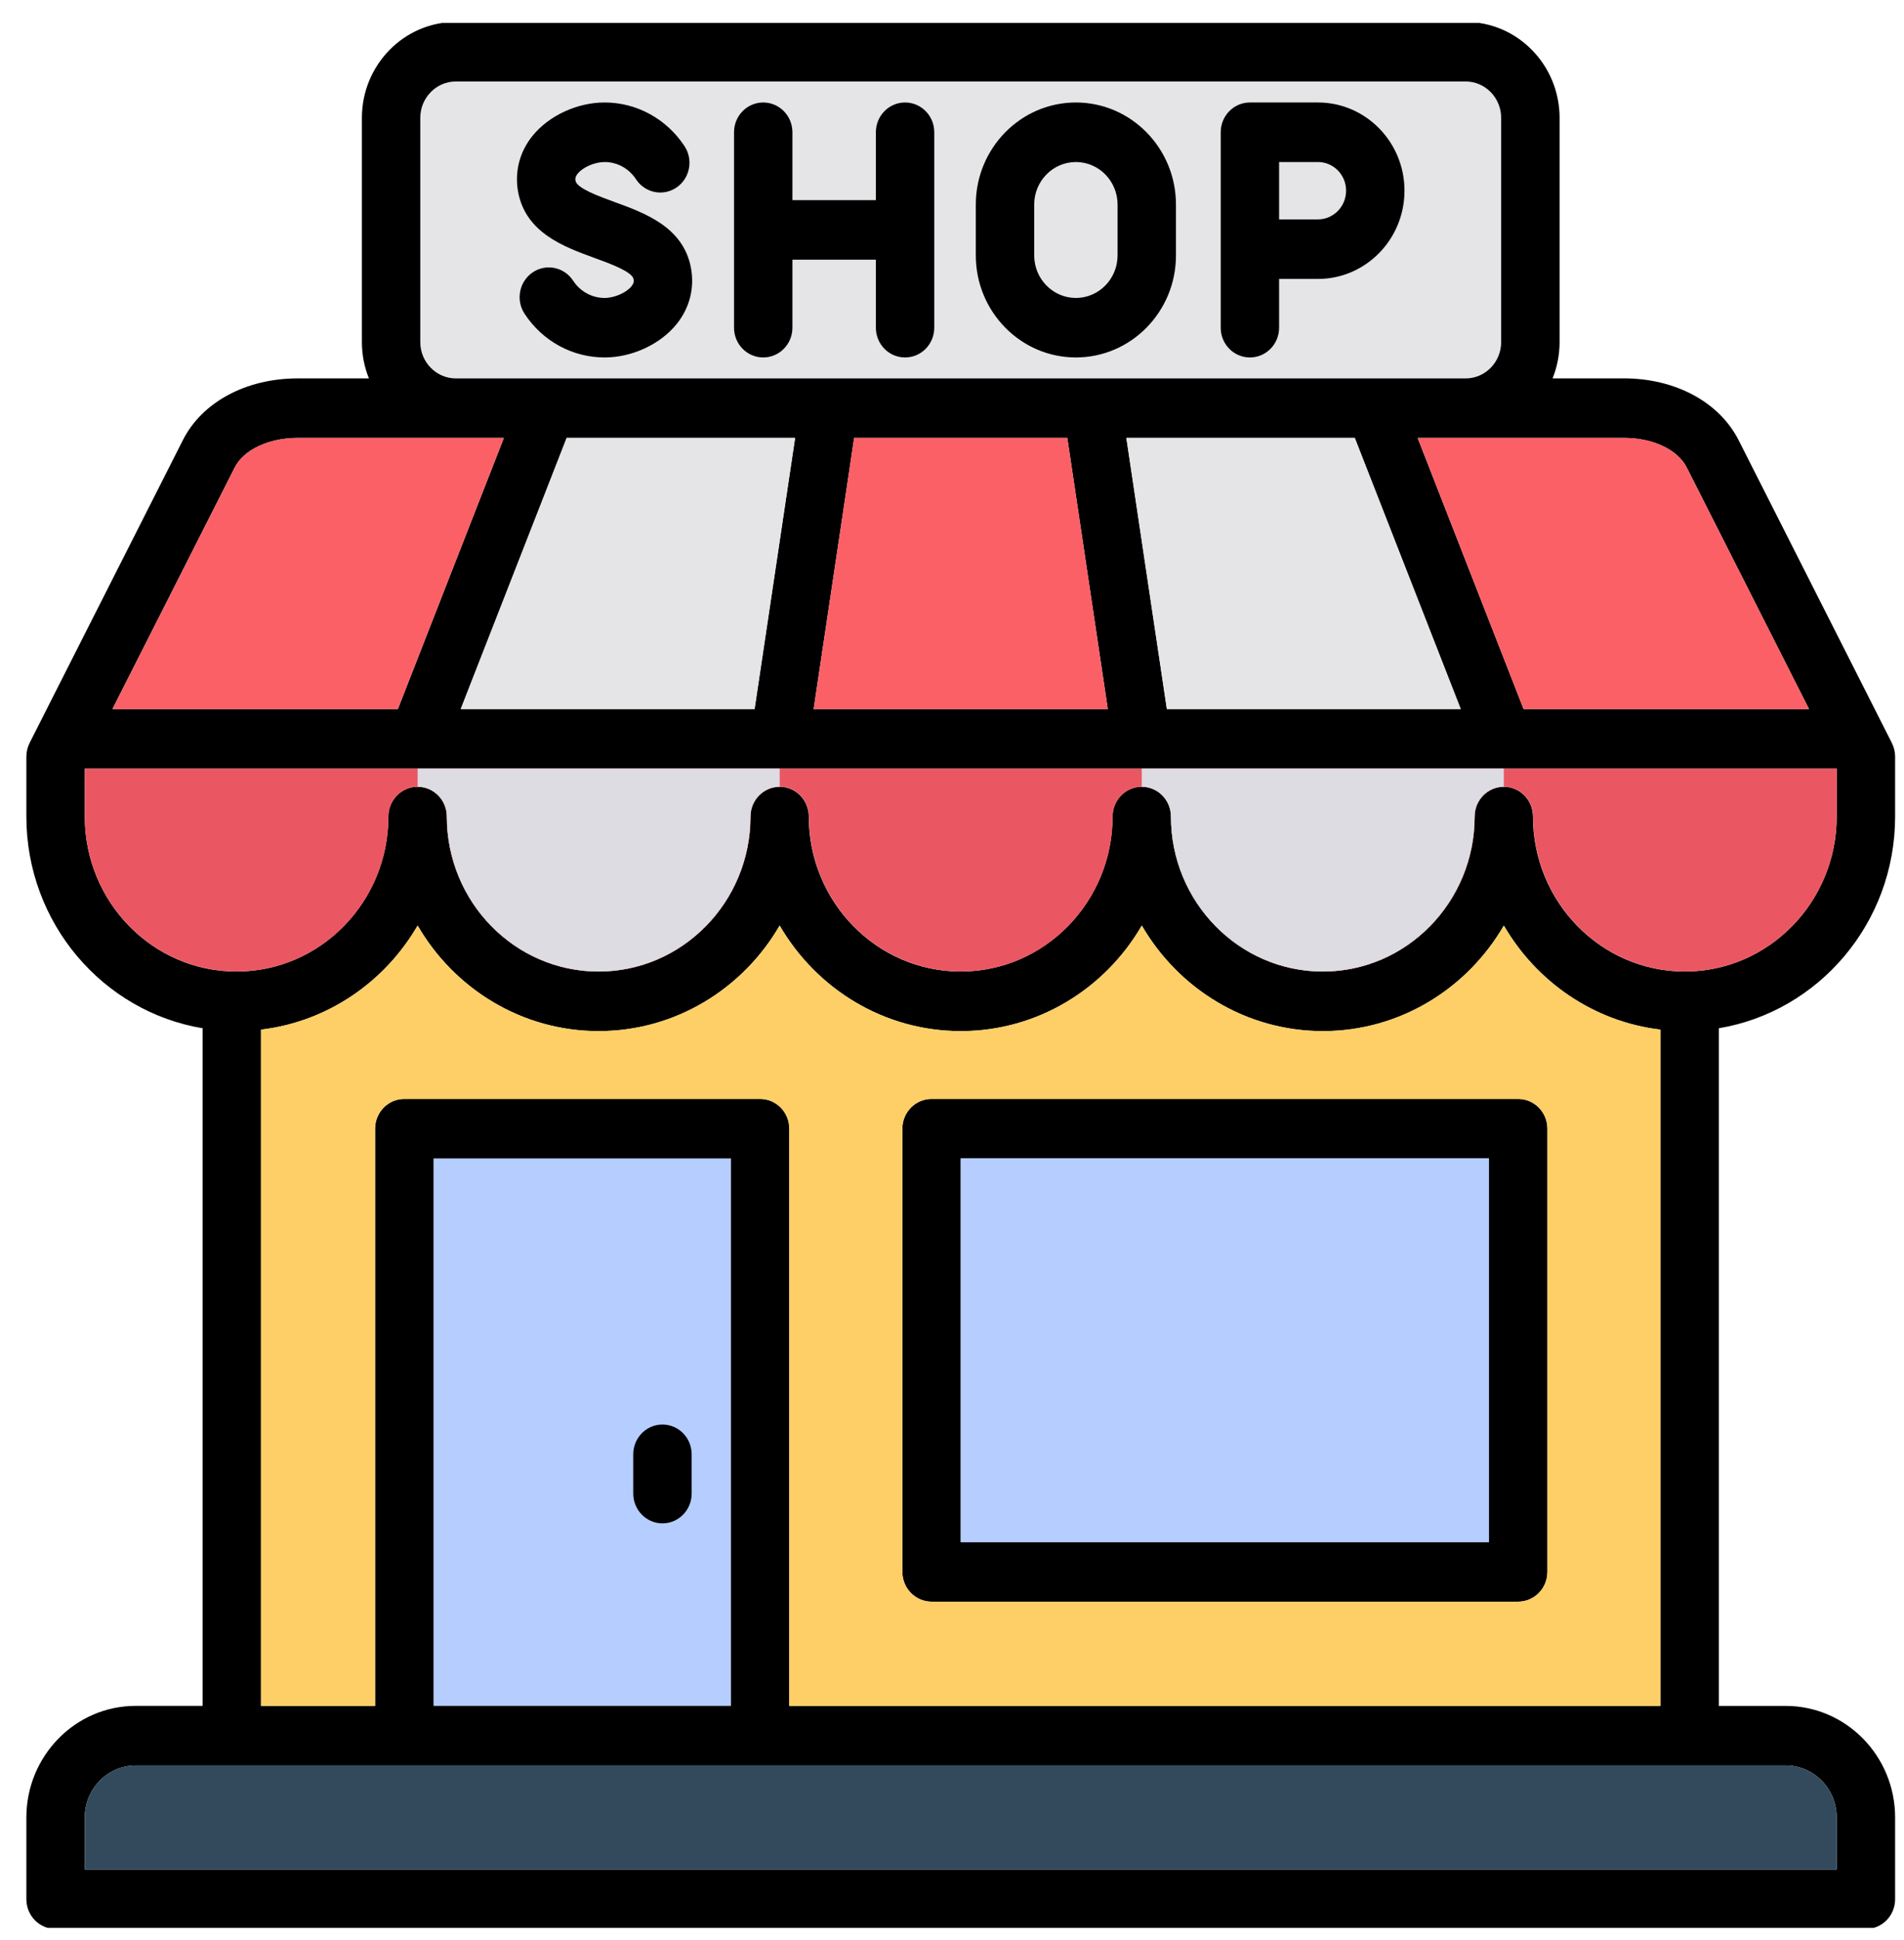
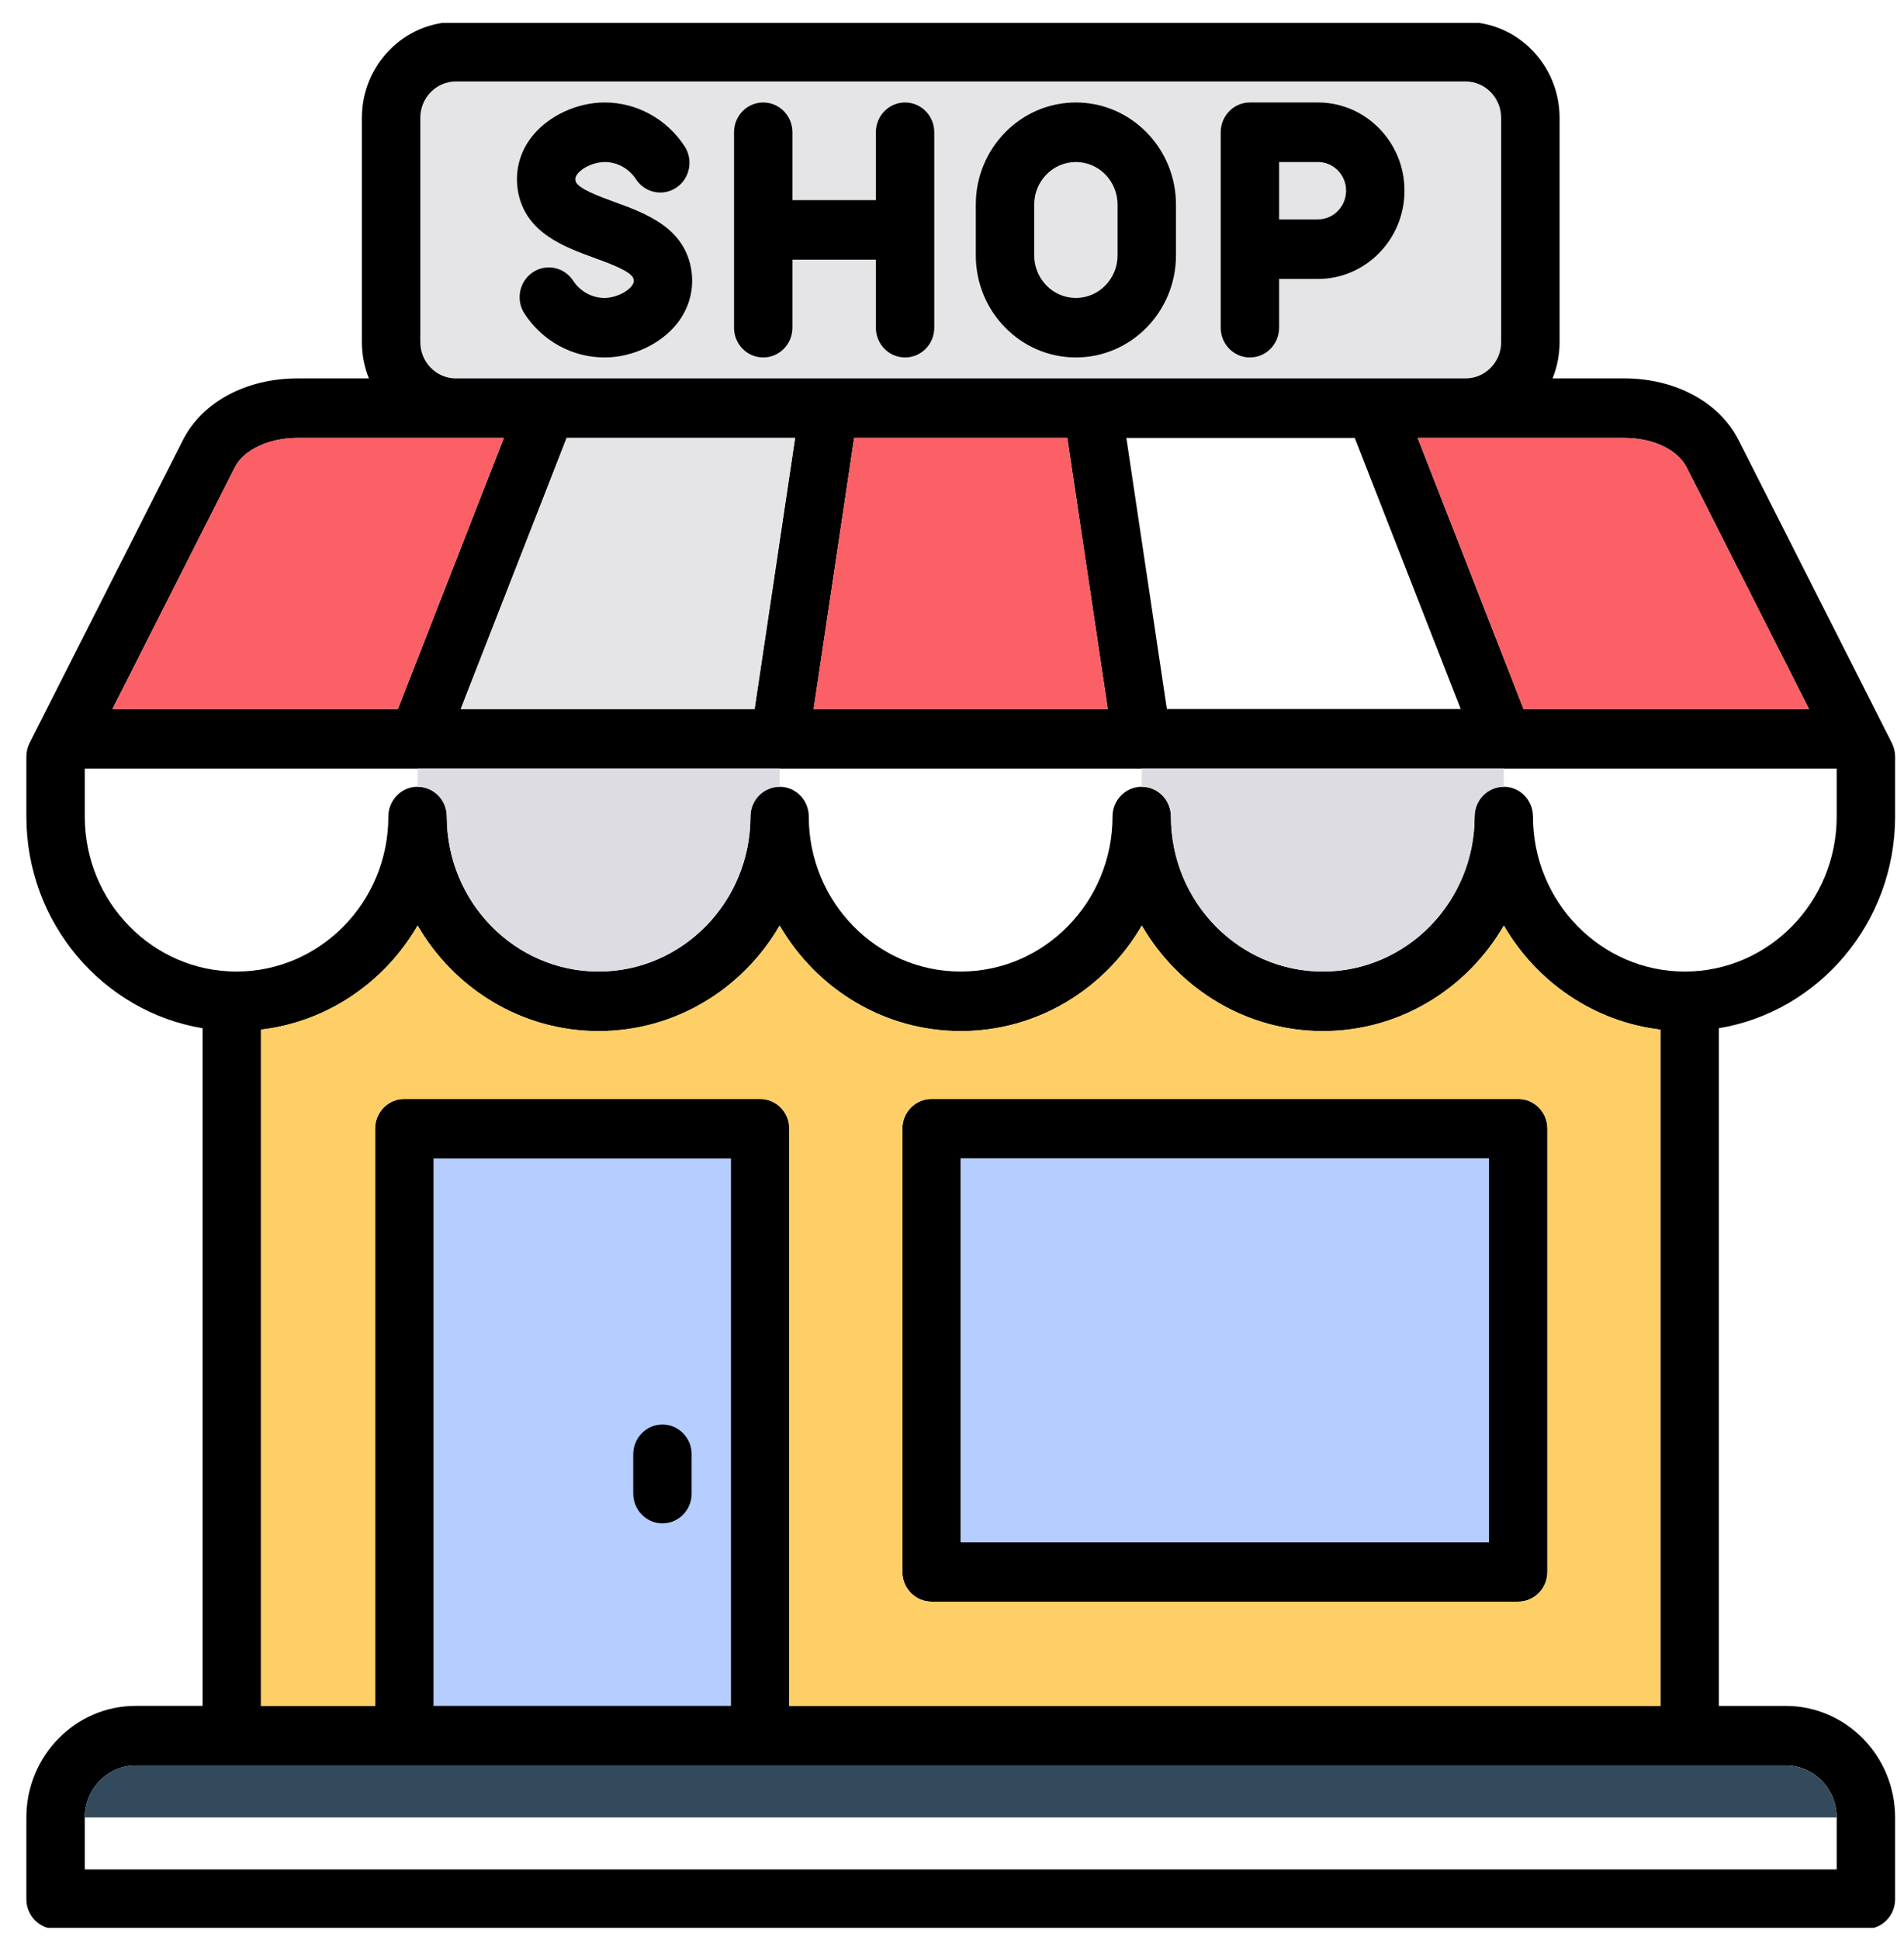
<svg xmlns="http://www.w3.org/2000/svg" width="54" height="55" viewBox="0 0 54 55" fill="none">
  <g clip-path="url(#clip0_1150_670)">
    <path d="M12.295 32.838H20.729V48.358H12.295V32.838Z" fill="#B5CDFF" />
    <path d="M41.567 2.31H12.928C12.372 2.31 11.92 2.773 11.92 3.342V9.697C11.92 10.264 12.372 10.727 12.928 10.727H41.567C42.123 10.727 42.575 10.265 42.575 9.697V3.342C42.575 2.773 42.123 2.31 41.567 2.31Z" fill="#E5E5E8" />
    <path d="M53.748 23.147V21.447C53.748 21.312 53.715 21.18 53.655 21.06L49.31 12.479C48.762 11.398 47.515 10.726 46.056 10.726H44.033C44.161 10.409 44.232 10.06 44.232 9.696V3.342C44.232 1.842 43.037 0.622 41.568 0.622H12.928C11.458 0.622 10.264 1.842 10.264 3.342V9.697C10.264 10.062 10.335 10.409 10.463 10.727H8.439C6.976 10.727 5.729 11.4 5.185 12.48L0.84 21.06C0.78 21.18 0.748 21.313 0.748 21.447V23.147C0.748 26.166 2.916 28.677 5.747 29.148V48.357H3.847C2.138 48.357 0.748 49.777 0.748 51.521V53.837C0.748 54.304 1.118 54.681 1.576 54.681H52.919C53.377 54.681 53.748 54.304 53.748 53.837V51.521C53.748 49.777 52.356 48.358 50.645 48.358H48.748V29.148C51.579 28.677 53.748 26.166 53.748 23.147ZM47.838 13.253L51.306 20.1H43.211L40.206 12.414H46.056C46.88 12.414 47.579 12.744 47.838 13.253ZM22.55 12.414L21.401 20.1H13.067L16.072 12.414H22.55ZM24.225 12.414H30.27L31.419 20.1H23.076L24.225 12.414ZM33.094 20.1L31.945 12.414H38.423L41.428 20.1H33.094ZM11.92 9.697V3.342C11.92 2.773 12.372 2.31 12.928 2.31H41.567C42.123 2.31 42.575 2.773 42.575 3.342V9.697C42.575 10.264 42.123 10.727 41.567 10.727H12.928C12.372 10.726 11.92 10.264 11.92 9.697ZM6.658 13.251C6.91 12.75 7.626 12.414 8.439 12.414H14.29L11.284 20.1H3.189L6.658 13.251ZM2.404 23.147V21.788H52.091V23.147C52.091 25.57 50.16 27.541 47.784 27.541C45.408 27.541 43.477 25.57 43.477 23.147C43.477 22.681 43.106 22.303 42.649 22.303C42.191 22.303 41.821 22.681 41.821 23.147C41.821 25.57 39.89 27.541 37.516 27.541C35.142 27.541 33.209 25.57 33.209 23.147C33.209 22.681 32.838 22.303 32.381 22.303C31.923 22.303 31.553 22.681 31.553 23.147C31.553 25.57 29.621 27.541 27.245 27.541C24.87 27.541 22.938 25.57 22.938 23.147C22.938 22.681 22.568 22.303 22.11 22.303C21.652 22.303 21.282 22.681 21.282 23.147C21.282 25.57 19.35 27.541 16.975 27.541C14.601 27.541 12.671 25.57 12.671 23.147C12.671 22.681 12.3 22.303 11.842 22.303C11.385 22.303 11.014 22.681 11.014 23.147C11.014 25.57 9.083 27.541 6.707 27.541C4.331 27.541 2.404 25.57 2.404 23.147ZM52.091 51.521V52.994H2.404V51.521C2.404 50.707 3.051 50.046 3.847 50.046H50.645C51.442 50.045 52.091 50.707 52.091 51.521ZM20.73 48.357H12.296V32.839H20.73V48.357ZM22.387 48.357V31.995C22.387 31.529 22.016 31.151 21.558 31.151H11.468C11.01 31.151 10.639 31.529 10.639 31.995V48.358H7.404V29.187C9.294 28.963 10.918 27.834 11.845 26.237C12.884 28.027 14.796 29.229 16.978 29.229C19.161 29.229 21.074 28.027 22.113 26.237C23.152 28.027 25.066 29.229 27.249 29.229C29.432 29.229 31.345 28.027 32.384 26.237C33.423 28.027 35.336 29.229 37.519 29.229C39.702 29.229 41.614 28.027 42.652 26.237C43.579 27.834 45.203 28.964 47.094 29.187V48.358H22.387V48.357ZM43.057 31.151H26.421C25.963 31.151 25.592 31.529 25.592 31.995V44.559C25.592 45.026 25.963 45.403 26.421 45.403H43.057C43.515 45.403 43.886 45.026 43.886 44.559V31.995C43.886 31.529 43.515 31.151 43.057 31.151ZM42.229 43.715H27.249V32.839H42.229V43.715ZM17.96 42.338V41.225C17.96 40.759 18.331 40.382 18.788 40.382C19.246 40.382 19.616 40.759 19.616 41.225V42.339C19.616 42.805 19.246 43.183 18.788 43.183C18.331 43.183 17.96 42.804 17.96 42.338ZM37.38 2.905H35.449C34.992 2.905 34.621 3.283 34.621 3.749V9.289C34.621 9.756 34.992 10.133 35.449 10.133C35.907 10.133 36.277 9.756 36.277 9.289V7.907H37.38C38.733 7.907 39.833 6.785 39.833 5.405C39.833 4.027 38.733 2.905 37.38 2.905ZM37.38 6.219H36.277V4.593H37.38C37.82 4.593 38.177 4.957 38.177 5.404C38.177 5.853 37.82 6.219 37.38 6.219ZM19.595 7.586C19.704 8.159 19.561 8.728 19.188 9.189C18.724 9.763 17.923 10.133 17.148 10.133C16.233 10.133 15.385 9.669 14.876 8.892C14.623 8.504 14.726 7.981 15.106 7.722C15.487 7.464 16.001 7.569 16.254 7.956C16.454 8.262 16.788 8.446 17.146 8.446C17.424 8.446 17.759 8.301 17.908 8.117C17.983 8.025 17.979 7.965 17.968 7.91C17.928 7.7 17.289 7.468 16.867 7.314C15.998 6.998 14.918 6.604 14.697 5.453C14.588 4.88 14.732 4.31 15.104 3.85C15.568 3.277 16.37 2.905 17.148 2.905C18.059 2.905 18.907 3.37 19.416 4.147C19.669 4.535 19.566 5.058 19.186 5.316C18.805 5.575 18.291 5.469 18.038 5.082C17.838 4.776 17.506 4.593 17.149 4.593C16.869 4.593 16.533 4.737 16.384 4.923C16.31 5.015 16.313 5.075 16.324 5.129C16.364 5.339 17.003 5.571 17.425 5.725C18.294 6.041 19.374 6.434 19.595 7.586ZM26.497 3.749V9.289C26.497 9.756 26.127 10.133 25.669 10.133C25.211 10.133 24.841 9.756 24.841 9.289V7.362H22.474V9.289C22.474 9.756 22.104 10.133 21.646 10.133C21.189 10.133 20.818 9.756 20.818 9.289V3.749C20.818 3.283 21.189 2.905 21.646 2.905C22.104 2.905 22.474 3.283 22.474 3.749V5.674H24.841V3.749C24.841 3.283 25.211 2.905 25.669 2.905C26.127 2.905 26.497 3.283 26.497 3.749ZM30.514 2.905C28.948 2.905 27.675 4.204 27.675 5.8V7.239C27.675 8.835 28.948 10.133 30.514 10.133C32.079 10.133 33.352 8.835 33.352 7.239V5.8C33.352 4.204 32.079 2.905 30.514 2.905ZM31.696 7.239C31.696 7.905 31.166 8.446 30.514 8.446C29.861 8.446 29.331 7.905 29.331 7.239V5.8C29.331 5.134 29.861 4.593 30.514 4.593C31.166 4.593 31.696 5.134 31.696 5.8V7.239Z" fill="black" />
    <path d="M14.29 12.413H8.439C7.626 12.413 6.91 12.749 6.658 13.251L3.189 20.1H11.284L14.29 12.413Z" fill="#FC6067" />
    <path d="M21.401 20.1L22.55 12.413H16.072L13.067 20.1H21.401Z" fill="#E5E5E8" />
    <path d="M23.076 20.1H31.419L30.27 12.413H24.225L23.076 20.1Z" fill="#FC6067" />
-     <path d="M31.945 12.413L33.094 20.1H41.428L38.423 12.413H31.945Z" fill="#E5E5E8" />
    <path d="M43.211 20.1H51.306L47.838 13.253C47.579 12.743 46.88 12.413 46.056 12.413H40.206L43.211 20.1Z" fill="#FC6067" />
-     <path d="M2.404 51.521V52.993H52.091V51.521C52.091 50.707 51.442 50.045 50.645 50.045H3.847C3.051 50.044 2.404 50.707 2.404 51.521Z" fill="#334A5C" />
+     <path d="M2.404 51.521H52.091V51.521C52.091 50.707 51.442 50.045 50.645 50.045H3.847C3.051 50.044 2.404 50.707 2.404 51.521Z" fill="#334A5C" />
    <path d="M47.092 48.357V29.187C45.201 28.962 43.577 27.834 42.65 26.237C41.611 28.027 39.7 29.229 37.517 29.229C35.334 29.229 33.421 28.027 32.382 26.237C31.343 28.027 29.43 29.229 27.247 29.229C25.063 29.229 23.15 28.027 22.111 26.237C21.072 28.027 19.159 29.229 16.976 29.229C14.794 29.229 12.882 28.027 11.843 26.237C10.916 27.834 9.292 28.963 7.402 29.187V48.358H10.636V31.994C10.636 31.528 11.007 31.151 11.464 31.151H21.555C22.013 31.151 22.383 31.528 22.383 31.994V48.358H47.092V48.357ZM25.592 31.994C25.592 31.528 25.963 31.151 26.421 31.151H43.057C43.515 31.151 43.886 31.528 43.886 31.994V44.559C43.886 45.025 43.515 45.403 43.057 45.403H26.421C25.963 45.403 25.592 45.025 25.592 44.559V31.994Z" fill="#FDCF66" />
    <path d="M27.249 32.838H42.229V43.715H27.249V32.838Z" fill="#B5CDFF" />
-     <path d="M2.404 23.147C2.404 25.569 4.335 27.54 6.711 27.54C9.087 27.54 11.018 25.569 11.018 23.147C11.018 22.68 11.389 22.303 11.847 22.303C12.304 22.303 12.675 22.68 12.675 23.147C12.675 25.569 14.605 27.54 16.979 27.54C19.354 27.54 21.286 25.569 21.286 23.147C21.286 22.68 21.657 22.303 22.114 22.303C22.572 22.303 22.942 22.68 22.942 23.147C22.942 25.569 24.874 27.54 27.25 27.54C29.625 27.54 31.557 25.569 31.557 23.147C31.557 22.68 31.927 22.303 32.385 22.303C32.843 22.303 33.213 22.68 33.213 23.147C33.213 25.569 35.145 27.54 37.52 27.54C39.894 27.54 41.825 25.569 41.825 23.147C41.825 22.68 42.195 22.303 42.653 22.303C43.11 22.303 43.481 22.68 43.481 23.147C43.481 25.569 45.413 27.54 47.788 27.54C50.164 27.54 52.091 25.569 52.091 23.147V21.787H2.404V23.147Z" fill="#EA5762" />
    <path d="M42.65 21.787H32.382V22.303C32.84 22.303 33.21 22.68 33.21 23.147C33.21 25.569 35.142 27.54 37.517 27.54C39.891 27.54 41.822 25.569 41.822 23.147C41.822 22.68 42.192 22.303 42.65 22.303V21.787Z" fill="#DCDCE2" />
    <path d="M11.845 21.787V22.303C12.303 22.303 12.674 22.68 12.674 23.147C12.674 25.569 14.604 27.54 16.978 27.54C19.352 27.54 21.285 25.569 21.285 23.147C21.285 22.68 21.656 22.303 22.113 22.303V21.787H11.845Z" fill="#DCDCE2" />
  </g>
  <defs>
    <clipPath id="clip0_1150_670">
      <rect width="53" height="54" fill="white" transform="translate(0.748 0.651)" />
    </clipPath>
  </defs>
</svg>